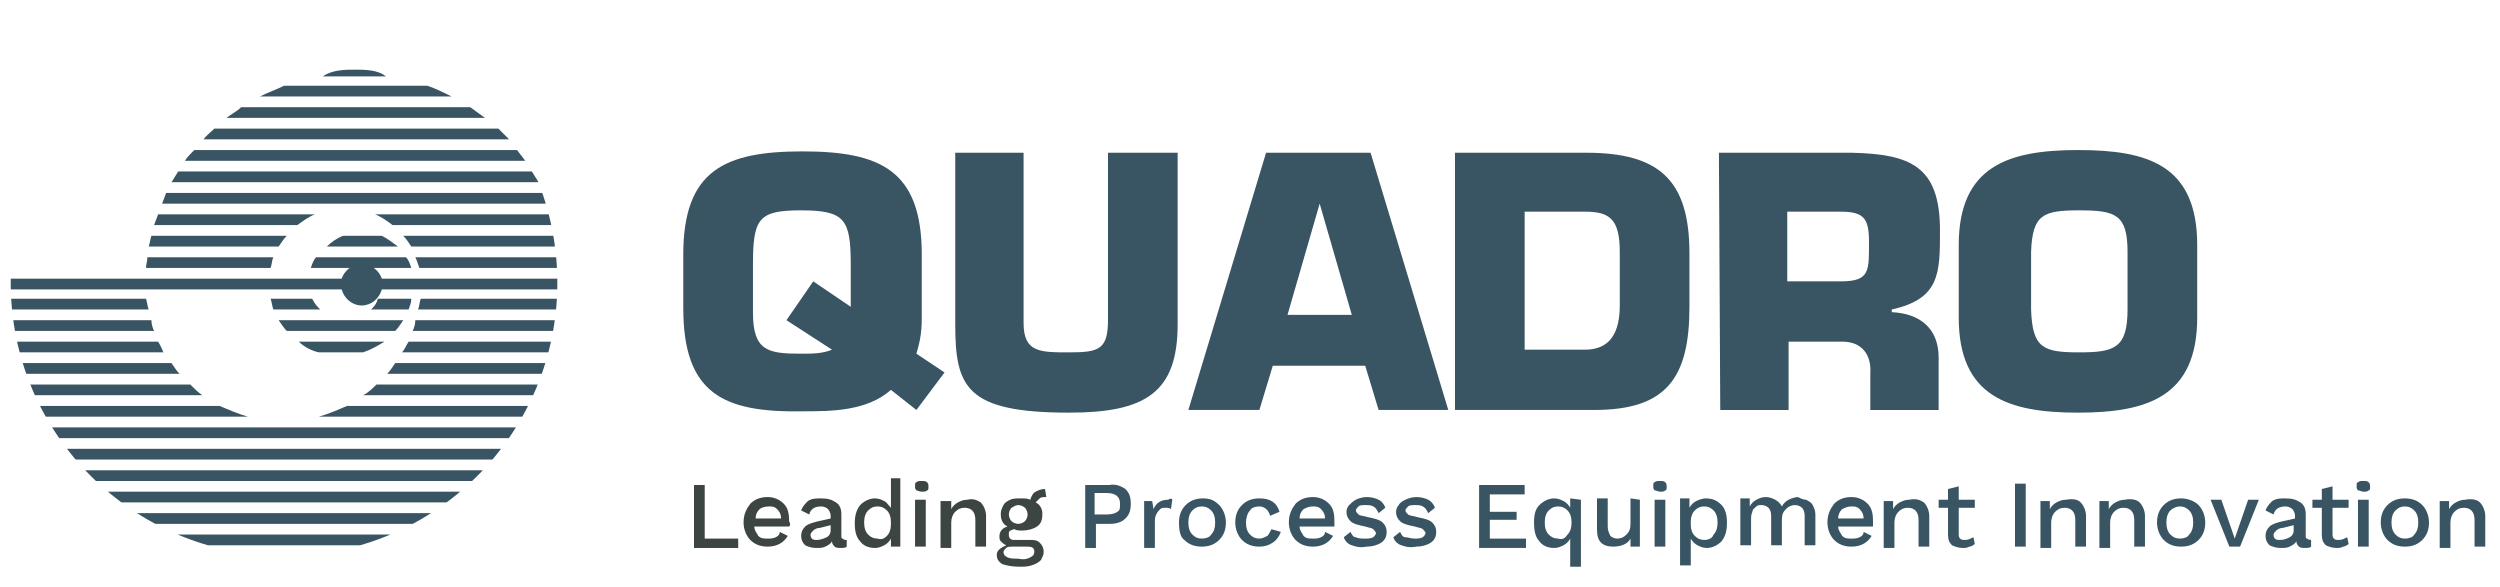
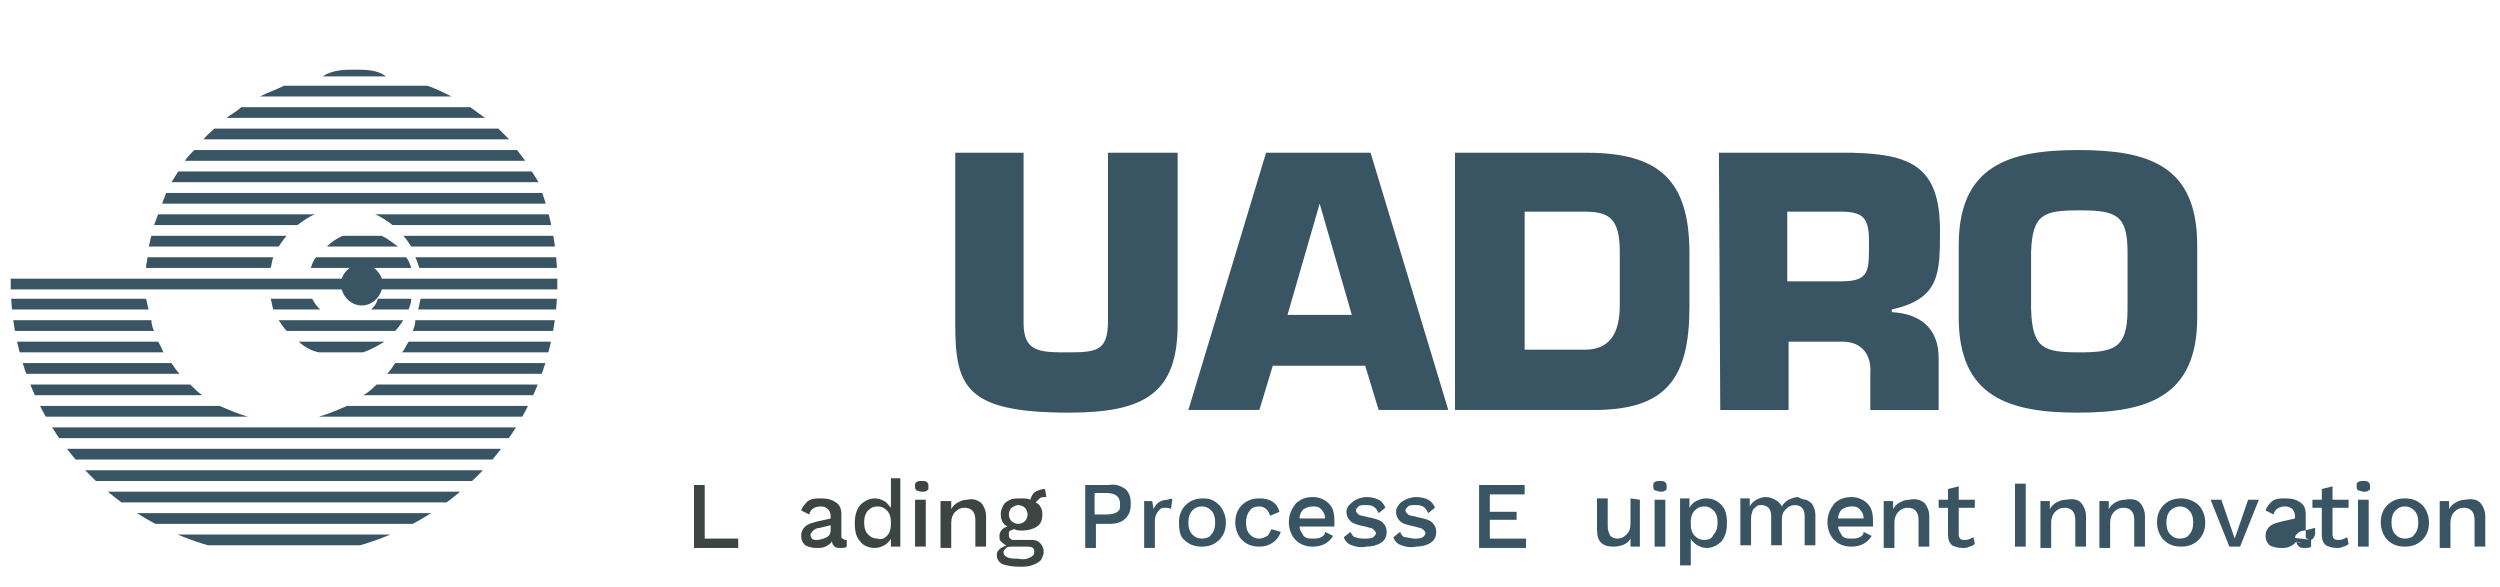
<svg xmlns="http://www.w3.org/2000/svg" xmlns:xlink="http://www.w3.org/1999/xlink" version="1.1" id="Layer_1" x="0px" y="0px" viewBox="0 0 186.6 43.8" style="enable-background:new 0 0 186.6 43.8;" xml:space="preserve">
  <style type="text/css">
	.st0{clip-path:url(#SVGID_2_);}
	.st1{fill:#395462;}
	.st2{fill:#3D4543;}
</style>
  <g>
    <g>
      <defs>
        <circle id="SVGID_1_" cx="21.2" cy="21.1" r="20.4" />
      </defs>
      <clipPath id="SVGID_2_">
        <use xlink:href="#SVGID_1_" style="overflow:visible;" />
      </clipPath>
      <g class="st0">
        <path class="st1" d="M21.1,0.1c11.4,0,20.7,9,21.1,20.3c0,0.3,0,0.5,0,0.8V0.1H21.1z" />
        <path class="st1" d="M21.1,0.1H0v21.1C0,9.5,9.4,0.1,21.1,0.1" />
        <path class="st1" d="M21.1,42.3h21.1V21.2C42.2,32.9,32.8,42.3,21.1,42.3" />
        <path class="st1" d="M0,21.2v21.1h21.1C9.4,42.3,0,32.9,0,21.2" />
        <path class="st1" d="M42.2,20.4c0,0.1,0,0.3,0,0.4l0,0V20l0,0C42.2,20.1,42.2,20.2,42.2,20.4" />
        <path class="st1" d="M19.7,42.3c0.5,0,1,0.1,1.5,0.1s1,0,1.5-0.1H19.7z" />
        <path class="st1" d="M42.2,20.4c0-0.1,0-0.3,0-0.4l0,0C42.2,20.1,42.2,20.2,42.2,20.4" />
        <path class="st1" d="M42.2,20.8c0-0.1,0-0.3,0-0.4C42.2,20.5,42.2,20.6,42.2,20.8" />
        <path class="st1" d="M26.6,5.5c-0.7,0-1.3,0-2,0.1h4C27.9,5.6,27.2,5.5,26.6,5.5" />
        <path class="st1" d="M19.4,7.2h14.3c-0.6-0.3-1.2-0.6-1.8-0.8H21.2C20.6,6.7,20,6.9,19.4,7.2" />
        <path class="st1" d="M16.9,8.8h19.3c-0.4-0.3-0.7-0.5-1.1-0.8H18C17.7,8.3,17.3,8.5,16.9,8.8" />
        <path class="st1" d="M15.2,10.4H38c-0.3-0.3-0.5-0.5-0.8-0.8H16C15.7,9.9,15.4,10.1,15.2,10.4" />
        <path class="st1" d="M13.8,12h25.4c-0.2-0.3-0.4-0.5-0.6-0.8H14.5C14.2,11.5,14,11.7,13.8,12" />
        <path class="st1" d="M12.8,13.6h27.4c-0.2-0.3-0.3-0.5-0.5-0.8H13.3C13.1,13.1,13,13.3,12.8,13.6" />
        <path class="st1" d="M12.1,15.2h29c-0.1-0.3-0.2-0.5-0.4-0.8H12.4C12.3,14.7,12.2,14.9,12.1,15.2" />
        <path class="st1" d="M23.5,16H11.8c-0.1,0.3-0.2,0.5-0.3,0.8h10.7C22.6,16.5,23,16.2,23.5,16" />
        <path class="st1" d="M29.3,16.8h12.3c-0.1-0.3-0.2-0.5-0.3-0.8H28C28.5,16.2,28.9,16.5,29.3,16.8" />
        <path class="st1" d="M30.7,18.4H42c0-0.3-0.1-0.5-0.2-0.8H30.1C30.3,17.8,30.5,18.1,30.7,18.4" />
        <path class="st1" d="M21.4,17.6H11.3c-0.1,0.3-0.1,0.5-0.2,0.8h9.7C21,18.1,21.2,17.8,21.4,17.6" />
        <path class="st1" d="M29.7,18.4c-0.4-0.3-0.8-0.6-1.2-0.8h-2.9c-0.5,0.2-0.9,0.5-1.2,0.8H29.7z" />
        <path class="st1" d="M42.2,20L42.2,20v-0.8h-0.1C42.2,19.4,42.2,19.7,42.2,20" />
        <path class="st1" d="M20.4,19.2H11c0,0.3-0.1,0.5-0.1,0.8h9.3C20.3,19.7,20.3,19.4,20.4,19.2" />
        <path class="st1" d="M31.3,20h10.9c0-0.3,0-0.5-0.1-0.8H31C31.1,19.4,31.2,19.7,31.3,20" />
        <path class="st1" d="M27.9,20h2.8c-0.1-0.3-0.2-0.6-0.4-0.8h-6.7c-0.2,0.2-0.3,0.5-0.4,0.8H26H27.9z" />
        <path class="st1" d="M10.9,22.3H0c0,0.3,0,0.5,0.1,0.8h11C11,22.9,11,22.6,10.9,22.3" />
        <path class="st1" d="M31.2,23.1h10.9c0-0.3,0-0.5,0.1-0.8H31.4C31.3,22.6,31.3,22.9,31.2,23.1" />
        <path class="st1" d="M23.3,22.3h-3.1c0.1,0.3,0.1,0.5,0.2,0.8h3.5C23.7,22.9,23.5,22.7,23.3,22.3" />
        <path class="st1" d="M27.7,23.1h2.8c0.1-0.3,0.2-0.5,0.2-0.8h-2.5C28.1,22.7,27.9,22.9,27.7,23.1" />
        <path class="st1" d="M30.8,24.7h11.1c0-0.3,0.1-0.5,0.1-0.8H31C31,24.2,30.9,24.5,30.8,24.7" />
        <path class="st1" d="M11.3,23.9H0.2c0,0.3,0.1,0.5,0.1,0.8h11.2C11.4,24.5,11.3,24.2,11.3,23.9" />
        <path class="st1" d="M21.4,24.7h8.1c0.2-0.2,0.4-0.5,0.6-0.8h-9.3C21,24.2,21.2,24.5,21.4,24.7" />
        <path class="st1" d="M30,26.3h11.6c0.1-0.3,0.1-0.5,0.2-0.8H30.5C30.3,25.8,30.2,26.1,30,26.3" />
        <path class="st1" d="M11.8,25.5H0.4c0.1,0.3,0.1,0.5,0.2,0.8h11.6C12.1,26.1,12,25.8,11.8,25.5" />
        <path class="st1" d="M23.8,26.3h3.3c0.6-0.2,1.1-0.5,1.6-0.8h-6.4C22.7,25.9,23.3,26.2,23.8,26.3" />
        <path class="st1" d="M28.9,27.9h12.2c0.1-0.3,0.2-0.5,0.3-0.8H29.5C29.3,27.4,29.1,27.7,28.9,27.9" />
        <path class="st1" d="M12.8,27.1h-12c0.1,0.3,0.2,0.5,0.3,0.8h12.3C13.2,27.7,13,27.4,12.8,27.1" />
        <path class="st1" d="M27.1,29.5h13.4c0.1-0.3,0.2-0.5,0.3-0.8H28.1C27.8,29,27.5,29.3,27.1,29.5" />
        <path class="st1" d="M14.2,28.7H1.4c0.1,0.3,0.2,0.5,0.3,0.8h13.4C14.8,29.3,14.5,29,14.2,28.7" />
        <path class="st1" d="M23.8,31.1h16c0.1-0.3,0.3-0.5,0.4-0.8H25.9C25.2,30.6,24.5,30.9,23.8,31.1" />
        <path class="st1" d="M16.4,30.3H2.1c0.1,0.3,0.3,0.5,0.4,0.8h16C17.8,30.9,17.1,30.6,16.4,30.3" />
        <path class="st1" d="M3.4,32.7h35.4c0.2-0.3,0.3-0.5,0.5-0.8H2.9C3.1,32.2,3.2,32.4,3.4,32.7" />
        <path class="st1" d="M4.6,34.3h33.1c0.2-0.3,0.4-0.5,0.6-0.8H3.9C4.1,33.8,4.3,34,4.6,34.3" />
        <path class="st1" d="M5.9,35.9h30.3c0.3-0.3,0.5-0.5,0.7-0.8H5.2C5.5,35.4,5.7,35.6,5.9,35.9" />
        <path class="st1" d="M7.7,37.5h26.9c0.3-0.3,0.6-0.5,0.9-0.8H6.8C7.1,37,7.4,37.2,7.7,37.5" />
        <path class="st1" d="M9.9,39.1h22.5c0.4-0.3,0.8-0.5,1.2-0.8H8.7C9.1,38.5,9.5,38.8,9.9,39.1" />
        <path class="st1" d="M12.9,40.7h16.4c0.6-0.2,1.1-0.5,1.7-0.8H11.2C11.8,40.2,12.3,40.4,12.9,40.7" />
        <path class="st1" d="M19.7,42.3h2.9c1.6-0.1,3.1-0.4,4.5-0.8H15.2C16.6,41.9,18.1,42.1,19.7,42.3" />
        <path class="st1" d="M42.2,20.8v0.8H28.5c-0.2,0.7-0.8,1.2-1.5,1.2s-1.3-0.5-1.5-1.2H0v-0.8h25.5c0.2-0.6,0.8-1.1,1.5-1.1     s1.3,0.5,1.5,1.1H42.2z" />
        <path class="st1" d="M26.5,5.2c-0.7,0-1.7,0-2.4,0.5h4.7C28.2,5.2,27.2,5.2,26.5,5.2" />
      </g>
    </g>
  </g>
  <g>
-     <path class="st1" d="M66.5,29.1c-1.8,1.6-4.5,1.6-6.6,1.6C54,30.8,51,29.4,51,23v-4c0-6.3,3.1-7.7,8.9-7.7s8.9,1.4,8.9,7.7v4.8   c0,1.2-0.2,1.9-0.4,2.6l2.1,1.4l-2.1,2.8L66.5,29.1z M63.5,22.9v-3.1c0-3.4-0.4-4.1-3.7-4.1c-3.2,0-3.6,0.6-3.6,4.1v3.5   c0,2.9,1.1,3.1,3.6,3.1c0.8,0,1.6,0,2.3-0.3l-3.4-2.2l2-2.9L63.5,22.9z" />
    <path class="st1" d="M87.9,11.4v12.8c0,5.1-2.4,6.6-8.1,6.6c-7.7,0-8.5-1.9-8.5-6.6V11.4h5.1v12.7c0,2.2,1.2,2.2,3.4,2.2   c2.2,0,2.9-0.2,2.9-2.4V11.4H87.9z" />
    <path class="st1" d="M95,27.3l-1,3.3h-5.3l5.8-19.2h7.8l5.8,19.2h-5.2l-1-3.3C101.9,27.3,95,27.3,95,27.3z M98.5,15.2L98.5,15.2   l-2.4,8.3h4.8L98.5,15.2z" />
    <path class="st1" d="M108.7,11.4h9.7c5.4,0,7.7,2,7.7,7.5v4c0,5.3-1.7,7.7-7.1,7.7h-10.4V11.4H108.7z M113.8,26.1h4.5   c1.9,0,2.6-1.3,2.6-3.3v-4c0-2.5-0.8-3-2.6-3h-4.5V26.1z" />
    <path class="st1" d="M128.3,11.4h9.9c4.4,0.1,6.6,1,6.6,5.8c0,3.2,0,5.1-3.6,5.9v0.2c2.1,0.1,3.5,1.2,3.5,3.4v3.9h-5.1v-2.7   c0.1-1.4-0.6-2.4-2.1-2.4h-4v5.1h-5.1L128.3,11.4L128.3,11.4z M137.4,21c2.2,0,2.1-0.8,2.1-3c0-1.7-0.4-2.2-2.1-2.2h-4V21H137.4z" />
    <path class="st1" d="M146.2,23.7v-5.4c0-5.9,3.7-7.1,8.9-7.1s8.9,1.1,8.9,7.1v5.4c0,5.9-3.7,7.1-8.9,7.1   C149.9,30.8,146.2,29.6,146.2,23.7 M158.8,23.1v-4.3c0-2.8-0.9-3.1-3.6-3.1c-2.7,0-3.5,0.3-3.6,3.1v4.3c0.1,2.9,0.9,3.2,3.6,3.2   C157.8,26.3,158.8,26,158.8,23.1" />
  </g>
  <path class="st2" d="M55.1,40.2v0.7h-3.3v-4.7h0.8v4H55.1z" />
-   <path class="st2" d="M58.9,39.3h-2.6c0,0.3,0.2,0.5,0.3,0.7c0.2,0.2,0.4,0.2,0.7,0.2c0.2,0,0.4,0,0.6-0.1c0.2-0.1,0.3-0.2,0.3-0.4  l0.6,0.3c-0.3,0.5-0.8,0.8-1.5,0.8c-0.6,0-1-0.2-1.3-0.5s-0.5-0.8-0.5-1.3c0-0.6,0.2-1,0.5-1.4c0.3-0.3,0.7-0.5,1.3-0.5  c0.5,0,0.9,0.2,1.2,0.5s0.4,0.7,0.4,1.3C59,39.1,59,39.2,58.9,39.3z M56.7,38c-0.2,0.2-0.3,0.4-0.3,0.7h1.9c0-0.3-0.1-0.5-0.3-0.7  s-0.4-0.2-0.6-0.2C57.1,37.8,56.8,37.9,56.7,38z" />
  <path class="st2" d="M63.2,40.3v0.5c-0.1,0.1-0.3,0.1-0.4,0.1c-0.2,0-0.4,0-0.5-0.1s-0.2-0.2-0.2-0.4c-0.1,0.2-0.3,0.3-0.5,0.4  c-0.2,0.1-0.4,0.1-0.7,0.1s-0.6-0.1-0.8-0.2c-0.2-0.2-0.3-0.4-0.3-0.7s0.1-0.5,0.3-0.7s0.6-0.3,1-0.4l0.9-0.2v-0.2  c0-0.2-0.1-0.4-0.2-0.5c-0.1-0.1-0.3-0.2-0.5-0.2c-0.5,0-0.8,0.2-0.9,0.6l-0.6-0.3c0.1-0.3,0.3-0.5,0.5-0.7c0.3-0.2,0.6-0.2,1-0.2  c0.5,0,0.8,0.1,1.1,0.3s0.4,0.5,0.4,0.9V40c0,0.1,0,0.2,0.1,0.2c0,0,0.1,0.1,0.2,0.1C63.1,40.3,63.2,40.3,63.2,40.3z M61.7,40.1  c0.2-0.1,0.3-0.3,0.3-0.5v-0.4l-0.8,0.2c-0.2,0-0.4,0.1-0.5,0.2c-0.1,0.1-0.2,0.2-0.2,0.3s0,0.2,0.1,0.3s0.2,0.1,0.4,0.1  C61.2,40.3,61.5,40.2,61.7,40.1z" />
  <path class="st2" d="M67.2,35.7v5.1h-0.7v-0.6c-0.1,0.2-0.3,0.4-0.5,0.5s-0.4,0.2-0.7,0.2c-0.5,0-0.9-0.2-1.1-0.5  c-0.3-0.3-0.4-0.8-0.4-1.3c0-0.6,0.1-1,0.4-1.4c0.3-0.3,0.7-0.5,1.1-0.5c0.3,0,0.5,0.1,0.7,0.2c0.2,0.1,0.3,0.3,0.5,0.5v-2.2H67.2z   M66.2,40c0.2-0.2,0.3-0.5,0.3-0.9V39c0-0.4-0.1-0.7-0.3-0.9s-0.4-0.3-0.7-0.3c-0.3,0-0.5,0.1-0.7,0.3s-0.3,0.5-0.3,0.9  s0.1,0.7,0.3,0.9s0.4,0.3,0.7,0.3C65.8,40.3,66,40.2,66.2,40z" />
  <path class="st2" d="M68.4,36.6c-0.1-0.1-0.1-0.2-0.1-0.3c0-0.2,0-0.3,0.1-0.3c0.1-0.1,0.2-0.1,0.4-0.1c0.2,0,0.3,0,0.4,0.1  s0.1,0.2,0.1,0.3c0,0.2,0,0.3-0.1,0.3c-0.1,0.1-0.2,0.1-0.4,0.1C68.6,36.7,68.5,36.6,68.4,36.6z M69.1,40.8h-0.8v-3.5h0.8V40.8z" />
  <path class="st2" d="M73.2,37.5c0.2,0.2,0.4,0.6,0.4,1v2.3h-0.8v-2c0-0.6-0.3-0.9-0.8-0.9c-0.3,0-0.5,0.1-0.7,0.3S71,38.7,71,39v1.9  h-0.8v-3.5H71V38c0.1-0.2,0.3-0.4,0.5-0.5s0.4-0.2,0.7-0.2C72.6,37.2,72.9,37.3,73.2,37.5z" />
  <path class="st2" d="M77.6,40.5c0.2,0.2,0.3,0.4,0.3,0.7c0,0.2-0.1,0.4-0.2,0.6c-0.2,0.2-0.4,0.3-0.7,0.4c-0.3,0.1-0.6,0.1-0.9,0.1  c-0.6,0-1-0.1-1.3-0.2c-0.3-0.2-0.4-0.4-0.4-0.7c0-0.2,0.1-0.3,0.2-0.4c0.1-0.1,0.3-0.2,0.5-0.3c-0.2-0.1-0.3-0.2-0.4-0.3  s-0.1-0.2-0.1-0.4c0-0.3,0.2-0.6,0.6-0.7c-0.2-0.1-0.3-0.2-0.4-0.4s-0.1-0.4-0.1-0.6c0-0.2,0.1-0.4,0.2-0.6c0.1-0.2,0.3-0.3,0.5-0.4  c0.2-0.1,0.5-0.1,0.8-0.1s0.5,0,0.7,0.1c0.1-0.3,0.2-0.5,0.4-0.6c0.2-0.1,0.4-0.2,0.7-0.2l0.1,0.6c-0.2,0-0.4,0-0.5,0.1  s-0.2,0.2-0.3,0.3c0.2,0.1,0.3,0.2,0.4,0.4s0.1,0.3,0.1,0.5c0,0.4-0.1,0.7-0.4,0.9s-0.7,0.3-1.1,0.3c-0.2,0-0.4,0-0.6-0.1  c-0.1,0-0.2,0.1-0.3,0.1c-0.1,0.1-0.1,0.1-0.1,0.3c0,0.1,0,0.2,0.1,0.3s0.2,0.1,0.3,0.1h1.2C77.1,40.3,77.4,40.3,77.6,40.5z   M76.9,41.6c0.2-0.1,0.3-0.2,0.3-0.4c0-0.1,0-0.2-0.1-0.3s-0.3-0.1-0.5-0.1h-1c-0.2,0-0.4,0-0.5,0.1s-0.2,0.2-0.2,0.3  c0,0.2,0.1,0.3,0.3,0.4c0.2,0.1,0.5,0.1,0.8,0.1C76.5,41.8,76.7,41.7,76.9,41.6z M75.5,37.9c-0.1,0.1-0.2,0.3-0.2,0.5  s0.1,0.4,0.2,0.5s0.3,0.2,0.5,0.2s0.4-0.1,0.5-0.2c0.1-0.1,0.2-0.3,0.2-0.5s-0.1-0.4-0.2-0.5s-0.3-0.2-0.5-0.2S75.7,37.8,75.5,37.9z  " />
  <path class="st1" d="M84,36.5c0.3,0.3,0.4,0.6,0.4,1.1s-0.1,0.8-0.4,1.1s-0.7,0.4-1.2,0.4h-1v1.8H81v-4.7h1.8  C83.3,36.1,83.7,36.3,84,36.5z M83.4,38.2c0.2-0.1,0.2-0.3,0.2-0.6c0-0.5-0.3-0.8-1-0.8h-0.9v1.6h0.9C83,38.4,83.3,38.3,83.4,38.2z" />
  <path class="st1" d="M87.5,37.3L87.4,38c-0.1-0.1-0.3-0.1-0.4-0.1c-0.2,0-0.3,0-0.4,0.1s-0.2,0.2-0.3,0.4c-0.1,0.2-0.1,0.4-0.1,0.6  v1.9h-0.8v-3.5H86l0.1,0.6c0.2-0.5,0.6-0.7,1.1-0.7C87.3,37.2,87.5,37.2,87.5,37.3z" />
  <path class="st1" d="M91,37.7c0.3,0.3,0.5,0.8,0.5,1.3c0,0.6-0.2,1-0.5,1.3s-0.7,0.5-1.3,0.5s-1-0.2-1.3-0.5  C88.1,40.1,88,39.6,88,39s0.2-1,0.5-1.3s0.7-0.5,1.3-0.5S90.7,37.4,91,37.7z M89,38.1c-0.2,0.2-0.3,0.5-0.3,0.9s0.1,0.7,0.3,0.9  c0.2,0.2,0.4,0.3,0.7,0.3c0.3,0,0.6-0.1,0.7-0.3c0.2-0.2,0.3-0.5,0.3-0.9s-0.1-0.7-0.3-0.9c-0.2-0.2-0.4-0.3-0.7-0.3  S89.2,37.9,89,38.1z" />
  <path class="st1" d="M95.5,38.2l-0.7,0.3c-0.1-0.4-0.4-0.7-0.8-0.7c-0.3,0-0.6,0.1-0.7,0.3C93.1,38.3,93,38.7,93,39  c0,0.4,0.1,0.7,0.3,0.9c0.2,0.2,0.4,0.3,0.7,0.3c0.2,0,0.4-0.1,0.6-0.2c0.1-0.1,0.2-0.3,0.3-0.5l0.7,0.2c-0.1,0.3-0.3,0.6-0.6,0.8  c-0.3,0.2-0.6,0.3-1,0.3c-0.6,0-1-0.2-1.3-0.5s-0.5-0.8-0.5-1.3c0-0.6,0.2-1,0.5-1.3s0.7-0.5,1.3-0.5C94.8,37.2,95.3,37.5,95.5,38.2  z" />
  <path class="st1" d="M99.6,39.3H97c0,0.3,0.2,0.5,0.3,0.7c0.2,0.2,0.4,0.2,0.7,0.2c0.2,0,0.4,0,0.6-0.1s0.3-0.2,0.3-0.4l0.6,0.3  c-0.3,0.5-0.8,0.8-1.5,0.8c-0.6,0-1-0.2-1.3-0.5s-0.5-0.8-0.5-1.3c0-0.6,0.2-1,0.5-1.4c0.3-0.3,0.7-0.5,1.3-0.5  c0.5,0,0.9,0.2,1.2,0.5c0.3,0.3,0.4,0.7,0.4,1.3C99.6,39.1,99.6,39.2,99.6,39.3z M97.3,38c-0.2,0.2-0.3,0.4-0.3,0.7h1.9  c0-0.3-0.1-0.5-0.3-0.7c-0.2-0.2-0.4-0.2-0.6-0.2C97.7,37.8,97.5,37.9,97.3,38z" />
  <path class="st1" d="M100.9,40.7c-0.3-0.1-0.5-0.3-0.6-0.6l0.5-0.4c0.1,0.2,0.2,0.4,0.4,0.4c0.2,0.1,0.4,0.1,0.7,0.1  c0.2,0,0.4,0,0.6-0.1c0.1-0.1,0.2-0.2,0.2-0.3s-0.1-0.2-0.2-0.3s-0.3-0.1-0.6-0.2c-0.5-0.1-0.9-0.2-1.1-0.4s-0.3-0.4-0.3-0.7  c0-0.2,0.1-0.4,0.2-0.5s0.3-0.3,0.5-0.4c0.2-0.1,0.5-0.2,0.8-0.2c0.4,0,0.7,0.1,0.9,0.2c0.2,0.1,0.4,0.3,0.5,0.6l-0.5,0.4  c-0.1-0.2-0.2-0.4-0.4-0.5c-0.2-0.1-0.3-0.1-0.6-0.1c-0.2,0-0.4,0-0.5,0.1s-0.2,0.2-0.2,0.3s0.1,0.2,0.2,0.3s0.4,0.1,0.7,0.2  c0.5,0.1,0.9,0.2,1.1,0.4s0.3,0.4,0.3,0.7s-0.1,0.6-0.4,0.8s-0.7,0.3-1.1,0.3C101.5,40.9,101.2,40.8,100.9,40.7z" />
  <path class="st1" d="M104.6,40.7c-0.3-0.1-0.5-0.3-0.6-0.6l0.5-0.4c0.1,0.2,0.2,0.4,0.4,0.4s0.4,0.1,0.7,0.1c0.2,0,0.4,0,0.6-0.1  c0.1-0.1,0.2-0.2,0.2-0.3s-0.1-0.2-0.2-0.3s-0.3-0.1-0.6-0.2c-0.5-0.1-0.9-0.2-1.1-0.4s-0.3-0.4-0.3-0.7c0-0.2,0.1-0.4,0.2-0.5  c0.1-0.2,0.3-0.3,0.5-0.4c0.2-0.1,0.5-0.2,0.8-0.2c0.4,0,0.7,0.1,0.9,0.2c0.2,0.1,0.4,0.3,0.5,0.6l-0.5,0.4  c-0.1-0.2-0.2-0.4-0.4-0.5c-0.2-0.1-0.3-0.1-0.6-0.1c-0.2,0-0.4,0-0.5,0.1s-0.2,0.2-0.2,0.3s0.1,0.2,0.2,0.3s0.4,0.1,0.7,0.2  c0.5,0.1,0.9,0.2,1.1,0.4s0.3,0.4,0.3,0.7s-0.1,0.6-0.4,0.8s-0.7,0.3-1.1,0.3C105.2,40.9,104.9,40.8,104.6,40.7z" />
  <path class="st1" d="M113.9,40.2v0.7h-3.5v-4.7h3.4v0.7h-2.6v1.3h2v0.6h-2v1.4H113.9z" />
-   <path class="st1" d="M118,37.3v5h-0.8v-2.1c-0.1,0.2-0.3,0.4-0.5,0.5s-0.4,0.2-0.7,0.2c-0.5,0-0.9-0.2-1.1-0.5  c-0.3-0.3-0.4-0.8-0.4-1.4c0-0.6,0.1-1,0.4-1.3s0.7-0.5,1.1-0.5c0.3,0,0.5,0.1,0.7,0.2c0.2,0.1,0.4,0.3,0.5,0.5v-0.7L118,37.3  L118,37.3z M117,39.9c0.2-0.2,0.3-0.5,0.3-0.9l0,0c0-0.4-0.1-0.7-0.3-0.9c-0.2-0.2-0.4-0.3-0.7-0.3c-0.3,0-0.5,0.1-0.7,0.3  s-0.3,0.5-0.3,0.9s0.1,0.7,0.3,0.9c0.2,0.2,0.4,0.3,0.7,0.3C116.6,40.3,116.8,40.2,117,39.9z" />
  <path class="st1" d="M122.4,37.3v3.5h-0.7v-0.6c-0.2,0.4-0.7,0.6-1.3,0.6c-0.4,0-0.7-0.1-0.9-0.3s-0.3-0.5-0.3-1v-2.3h0.8v2.1  c0,0.3,0.1,0.5,0.2,0.7c0.1,0.1,0.3,0.2,0.5,0.2c0.3,0,0.5-0.1,0.7-0.3s0.3-0.4,0.3-0.8v-1.9L122.4,37.3L122.4,37.3z" />
  <path class="st1" d="M123.5,36.6c-0.1-0.1-0.1-0.2-0.1-0.3c0-0.2,0-0.3,0.1-0.3c0.1-0.1,0.2-0.1,0.4-0.1c0.2,0,0.3,0,0.4,0.1  s0.1,0.2,0.1,0.3c0,0.2,0,0.3-0.1,0.3c-0.1,0.1-0.2,0.1-0.4,0.1C123.8,36.7,123.6,36.6,123.5,36.6z M124.3,40.8h-0.8v-3.5h0.8V40.8z  " />
  <path class="st1" d="M128.5,37.7c0.3,0.3,0.4,0.8,0.4,1.3c0,0.6-0.1,1-0.4,1.4c-0.3,0.3-0.7,0.5-1.1,0.5c-0.3,0-0.5-0.1-0.7-0.2  c-0.2-0.1-0.4-0.3-0.5-0.5v2h-0.8v-5h0.7v0.7c0.1-0.2,0.3-0.4,0.5-0.5s0.5-0.2,0.7-0.2C127.9,37.2,128.2,37.4,128.5,37.7z   M127.9,39.9c0.2-0.2,0.3-0.5,0.3-0.9s-0.1-0.7-0.3-0.9s-0.4-0.3-0.7-0.3c-0.3,0-0.5,0.1-0.7,0.3s-0.3,0.5-0.3,0.8v0.3  c0,0.3,0.1,0.6,0.3,0.8c0.2,0.2,0.4,0.3,0.7,0.3C127.5,40.3,127.8,40.2,127.9,39.9z" />
  <path class="st1" d="M134.8,37.3c0.2,0.1,0.4,0.2,0.5,0.4s0.2,0.4,0.2,0.7v2.3h-0.8v-2.2c0-0.3-0.1-0.5-0.2-0.6  c-0.1-0.1-0.3-0.2-0.5-0.2c-0.3,0-0.5,0.1-0.7,0.3s-0.3,0.4-0.3,0.8v1.9h-0.8v-2.2c0-0.3-0.1-0.5-0.2-0.6s-0.3-0.2-0.5-0.2  s-0.3,0-0.4,0.1c-0.1,0.1-0.3,0.2-0.3,0.4c-0.1,0.2-0.1,0.4-0.1,0.6v1.9h-0.8v-3.5h0.7v0.6c0.1-0.2,0.3-0.4,0.5-0.5s0.4-0.2,0.7-0.2  s0.5,0.1,0.7,0.2c0.2,0.1,0.4,0.3,0.5,0.5c0.1-0.2,0.3-0.4,0.5-0.5s0.5-0.2,0.7-0.2C134.4,37.2,134.6,37.3,134.8,37.3z" />
  <path class="st1" d="M139.8,39.3h-2.6c0,0.3,0.2,0.5,0.3,0.7c0.2,0.2,0.4,0.2,0.7,0.2c0.2,0,0.4,0,0.6-0.1c0.2-0.1,0.3-0.2,0.3-0.4  l0.6,0.3c-0.3,0.5-0.8,0.8-1.5,0.8c-0.6,0-1-0.2-1.3-0.5s-0.5-0.8-0.5-1.3c0-0.6,0.2-1,0.5-1.4c0.3-0.3,0.7-0.5,1.3-0.5  c0.5,0,0.9,0.2,1.2,0.5s0.4,0.7,0.4,1.3C139.8,39.1,139.8,39.2,139.8,39.3z M137.5,38c-0.2,0.2-0.3,0.4-0.3,0.7h1.9  c0-0.3-0.1-0.5-0.3-0.7s-0.4-0.2-0.6-0.2C137.9,37.8,137.7,37.9,137.5,38z" />
  <path class="st1" d="M143.6,37.5c0.2,0.2,0.4,0.6,0.4,1v2.3h-0.8v-2c0-0.6-0.3-0.9-0.8-0.9c-0.3,0-0.5,0.1-0.7,0.3s-0.3,0.5-0.3,0.8  v1.9h-0.8v-3.5h0.7V38c0.1-0.2,0.3-0.4,0.5-0.5s0.4-0.2,0.7-0.2C143,37.2,143.3,37.3,143.6,37.5z" />
  <path class="st1" d="M147.4,40.6c-0.1,0.1-0.3,0.2-0.4,0.2c-0.2,0.1-0.3,0.1-0.5,0.1c-0.3,0-0.6-0.1-0.8-0.2  c-0.2-0.2-0.3-0.4-0.3-0.8v-2h-0.7v-0.6h0.7v-0.8l0.8-0.2v1h1.2v0.6h-1.2v1.9c0,0.2,0,0.3,0.1,0.4c0.1,0.1,0.2,0.1,0.4,0.1  s0.4-0.1,0.6-0.2L147.4,40.6z" />
  <path class="st1" d="M151.2,40.8h-0.8v-4.7h0.8V40.8z" />
  <path class="st1" d="M155.3,37.5c0.2,0.2,0.4,0.6,0.4,1v2.3h-0.8v-2c0-0.6-0.3-0.9-0.8-0.9c-0.3,0-0.5,0.1-0.7,0.3s-0.3,0.5-0.3,0.8  v1.9h-0.8v-3.5h0.7V38c0.1-0.2,0.3-0.4,0.5-0.5s0.4-0.2,0.7-0.2C154.8,37.2,155.1,37.3,155.3,37.5z" />
  <path class="st1" d="M159.7,37.5c0.2,0.2,0.4,0.6,0.4,1v2.3h-0.8v-2c0-0.6-0.3-0.9-0.8-0.9c-0.3,0-0.5,0.1-0.7,0.3s-0.3,0.5-0.3,0.8  v1.9h-0.8v-3.5h0.7V38c0.1-0.2,0.3-0.4,0.5-0.5s0.4-0.2,0.7-0.2C159.1,37.2,159.5,37.3,159.7,37.5z" />
  <path class="st1" d="M164.1,37.7c0.3,0.3,0.5,0.8,0.5,1.3c0,0.6-0.2,1-0.5,1.3s-0.7,0.5-1.3,0.5s-1-0.2-1.3-0.5S161,39.5,161,39  c0-0.6,0.2-1,0.5-1.3s0.7-0.5,1.3-0.5C163.3,37.2,163.8,37.4,164.1,37.7z M162,38.1c-0.2,0.2-0.3,0.5-0.3,0.9s0.1,0.7,0.3,0.9  s0.4,0.3,0.7,0.3s0.6-0.1,0.7-0.3c0.2-0.2,0.3-0.5,0.3-0.9s-0.1-0.7-0.3-0.9s-0.4-0.3-0.7-0.3C162.5,37.8,162.2,37.9,162,38.1z" />
  <path class="st1" d="M168.6,37.3l-1.4,3.5h-0.8l-1.4-3.5h0.8l1,2.9l1-2.9H168.6z" />
-   <path class="st1" d="M172.5,40.3v0.5c-0.1,0.1-0.3,0.1-0.4,0.1c-0.2,0-0.4,0-0.5-0.1s-0.2-0.2-0.2-0.4c-0.1,0.2-0.3,0.3-0.5,0.4  c-0.2,0.1-0.4,0.1-0.7,0.1s-0.6-0.1-0.8-0.2c-0.2-0.2-0.3-0.4-0.3-0.7s0.1-0.5,0.3-0.7s0.6-0.3,1-0.4l0.9-0.2v-0.2  c0-0.2-0.1-0.4-0.2-0.5c-0.1-0.1-0.3-0.2-0.5-0.2c-0.5,0-0.8,0.2-0.9,0.6l-0.6-0.3c0.1-0.3,0.3-0.5,0.5-0.7c0.3-0.2,0.6-0.2,1-0.2  c0.5,0,0.8,0.1,1.1,0.3s0.4,0.5,0.4,0.9V40c0,0.1,0,0.2,0.1,0.2C172.2,40.2,172.3,40.3,172.5,40.3C172.3,40.3,172.4,40.3,172.5,40.3  z M170.9,40.1c0.2-0.1,0.3-0.3,0.3-0.5v-0.4l-0.8,0.2c-0.2,0-0.4,0.1-0.5,0.2c-0.1,0.1-0.2,0.2-0.2,0.3s0,0.2,0.1,0.3  s0.2,0.1,0.4,0.1C170.5,40.3,170.7,40.2,170.9,40.1z" />
+   <path class="st1" d="M172.5,40.3v0.5c-0.1,0.1-0.3,0.1-0.4,0.1c-0.2,0-0.4,0-0.5-0.1s-0.2-0.2-0.2-0.4c-0.1,0.2-0.3,0.3-0.5,0.4  c-0.2,0.1-0.4,0.1-0.7,0.1s-0.6-0.1-0.8-0.2c-0.2-0.2-0.3-0.4-0.3-0.7s0.1-0.5,0.3-0.7s0.6-0.3,1-0.4l0.9-0.2v-0.2  c0-0.2-0.1-0.4-0.2-0.5c-0.1-0.1-0.3-0.2-0.5-0.2c-0.5,0-0.8,0.2-0.9,0.6l-0.6-0.3c0.1-0.3,0.3-0.5,0.5-0.7c0.3-0.2,0.6-0.2,1-0.2  c0.5,0,0.8,0.1,1.1,0.3s0.4,0.5,0.4,0.9V40c0,0.1,0,0.2,0.1,0.2C172.2,40.2,172.3,40.3,172.5,40.3C172.3,40.3,172.4,40.3,172.5,40.3  z c0.2-0.1,0.3-0.3,0.3-0.5v-0.4l-0.8,0.2c-0.2,0-0.4,0.1-0.5,0.2c-0.1,0.1-0.2,0.2-0.2,0.3s0,0.2,0.1,0.3  s0.2,0.1,0.4,0.1C170.5,40.3,170.7,40.2,170.9,40.1z" />
  <path class="st1" d="M175.3,40.6c-0.1,0.1-0.3,0.2-0.4,0.2c-0.2,0.1-0.3,0.1-0.5,0.1c-0.3,0-0.6-0.1-0.8-0.2  c-0.2-0.2-0.3-0.4-0.3-0.8v-2h-0.7v-0.6h0.7v-0.8l0.8-0.2v1h1.2v0.6h-1.2v1.9c0,0.2,0,0.3,0.1,0.4c0.1,0.1,0.2,0.1,0.4,0.1  s0.4-0.1,0.6-0.2L175.3,40.6z" />
  <path class="st1" d="M176,36.6c-0.1-0.1-0.1-0.2-0.1-0.3c0-0.2,0-0.3,0.1-0.3c0.1-0.1,0.2-0.1,0.4-0.1s0.3,0,0.4,0.1  c0.1,0.1,0.1,0.2,0.1,0.3c0,0.2,0,0.3-0.1,0.3c-0.1,0.1-0.2,0.1-0.4,0.1C176.3,36.7,176.1,36.6,176,36.6z M176.8,40.8H176v-3.5h0.8  V40.8z" />
  <path class="st1" d="M180.8,37.7c0.3,0.3,0.5,0.8,0.5,1.3c0,0.6-0.2,1-0.5,1.3s-0.7,0.5-1.3,0.5s-1-0.2-1.3-0.5s-0.5-0.8-0.5-1.3  c0-0.6,0.2-1,0.5-1.3s0.7-0.5,1.3-0.5S180.5,37.4,180.8,37.7z M178.8,38.1c-0.2,0.2-0.3,0.5-0.3,0.9s0.1,0.7,0.3,0.9  s0.4,0.3,0.7,0.3s0.6-0.1,0.7-0.3c0.2-0.2,0.3-0.5,0.3-0.9s-0.1-0.7-0.3-0.9s-0.4-0.3-0.7-0.3S179,37.9,178.8,38.1z" />
  <path class="st1" d="M185.1,37.5c0.2,0.2,0.4,0.6,0.4,1v2.3h-0.8v-2c0-0.6-0.3-0.9-0.8-0.9c-0.3,0-0.5,0.1-0.7,0.3s-0.3,0.5-0.3,0.8  v1.9h-0.8v-3.5h0.7V38c0.1-0.2,0.3-0.4,0.5-0.5s0.4-0.2,0.7-0.2C184.5,37.2,184.9,37.3,185.1,37.5z" />
</svg>